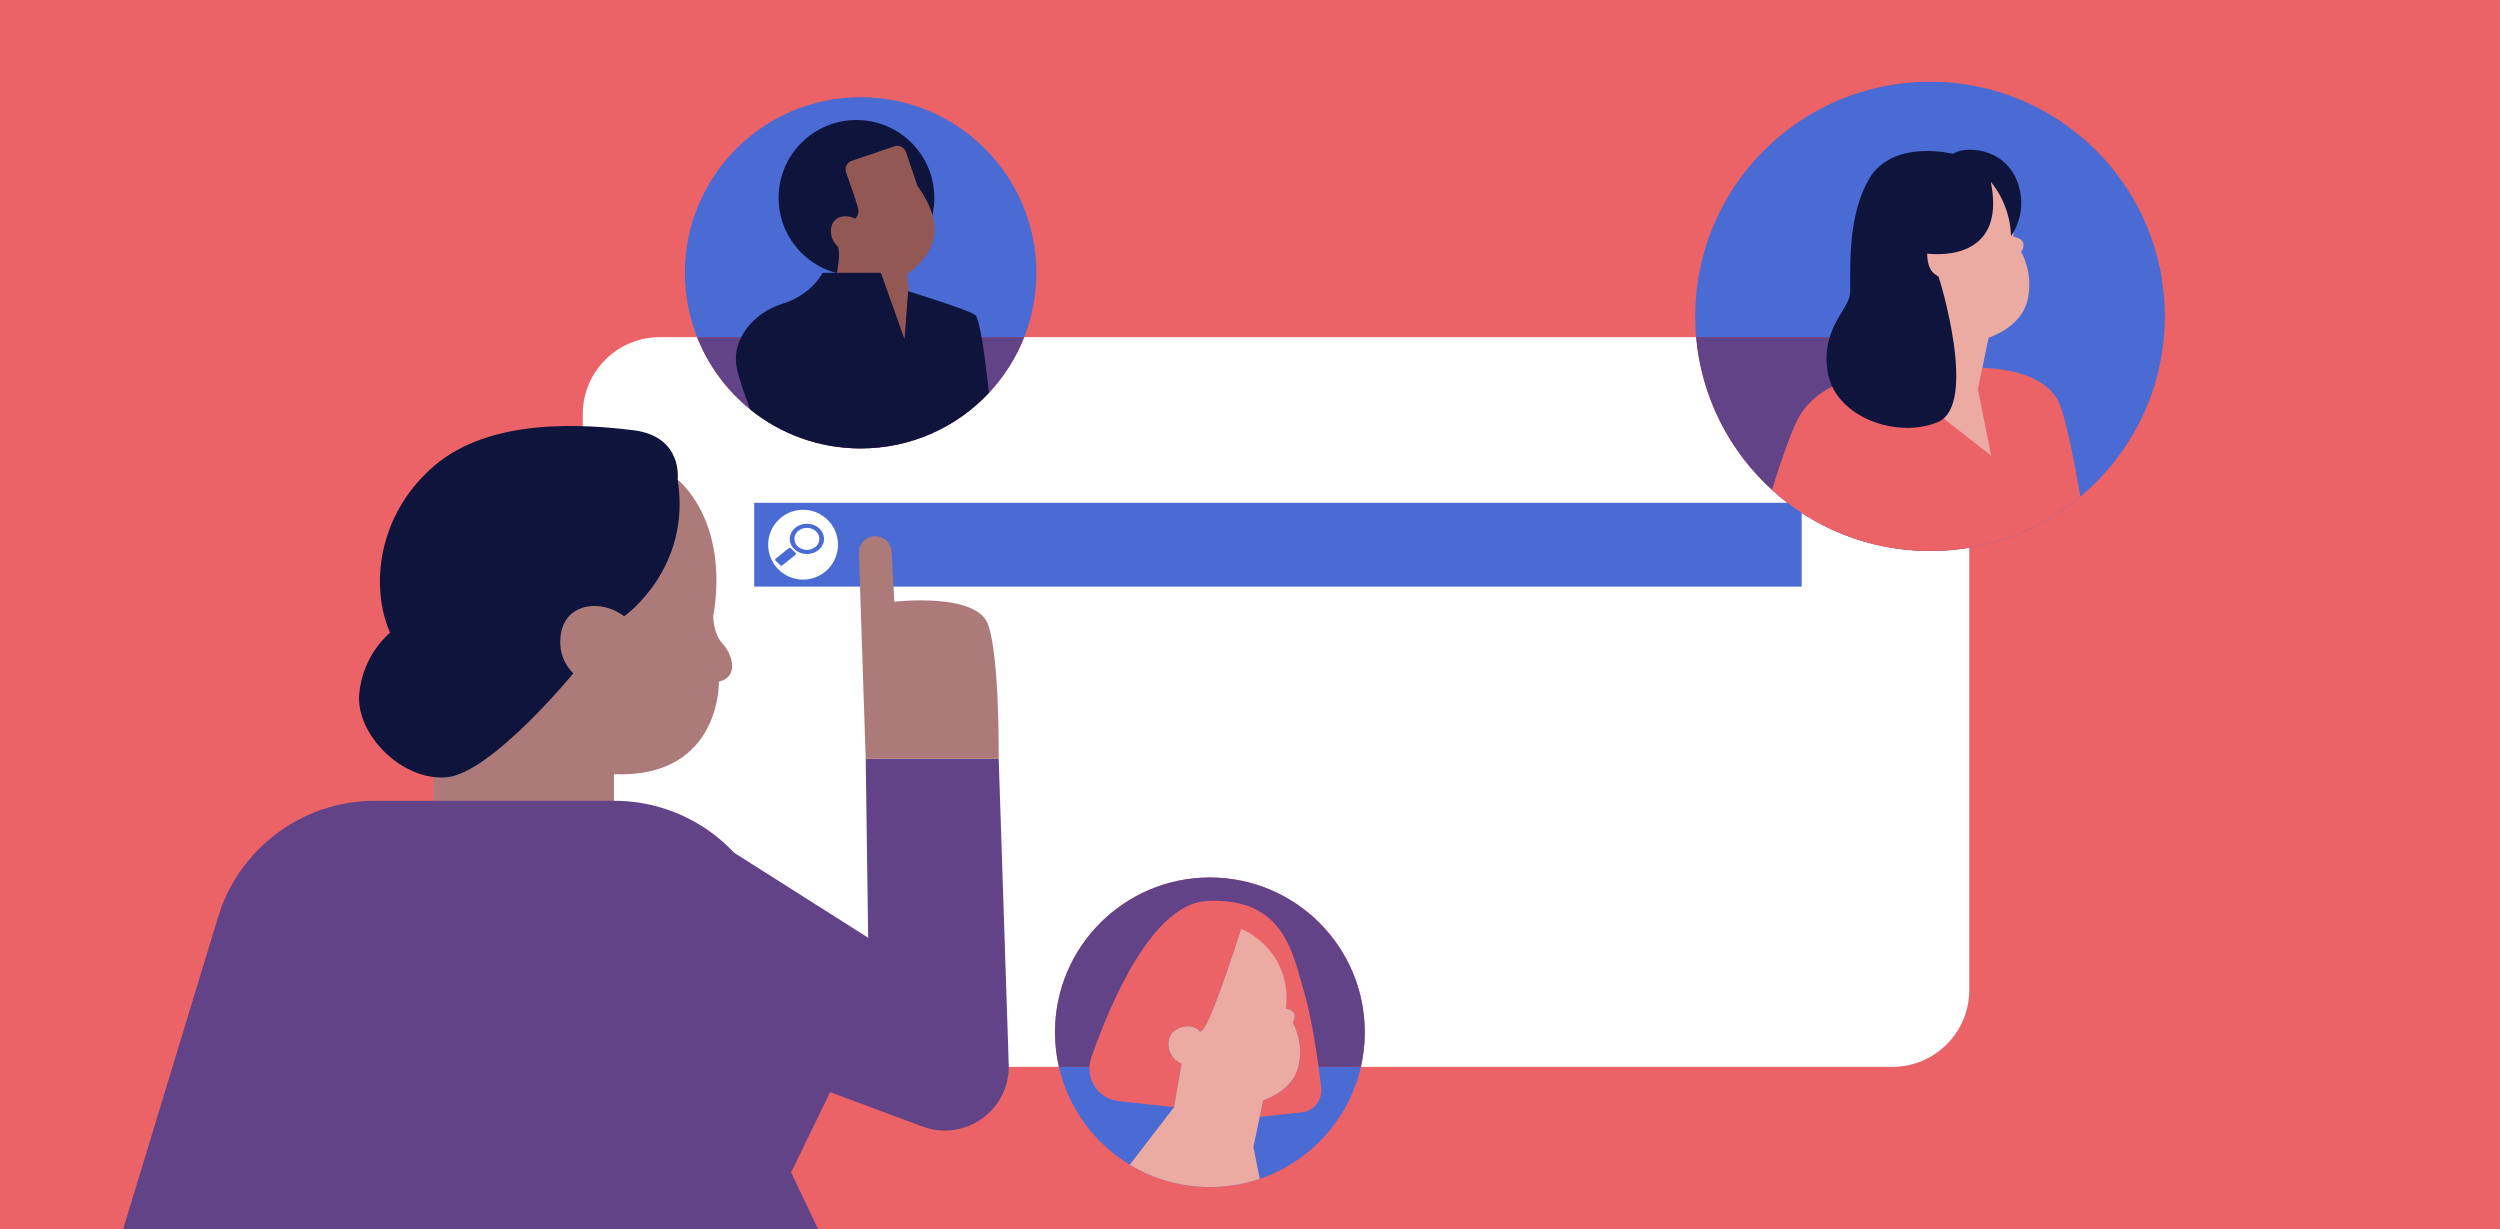
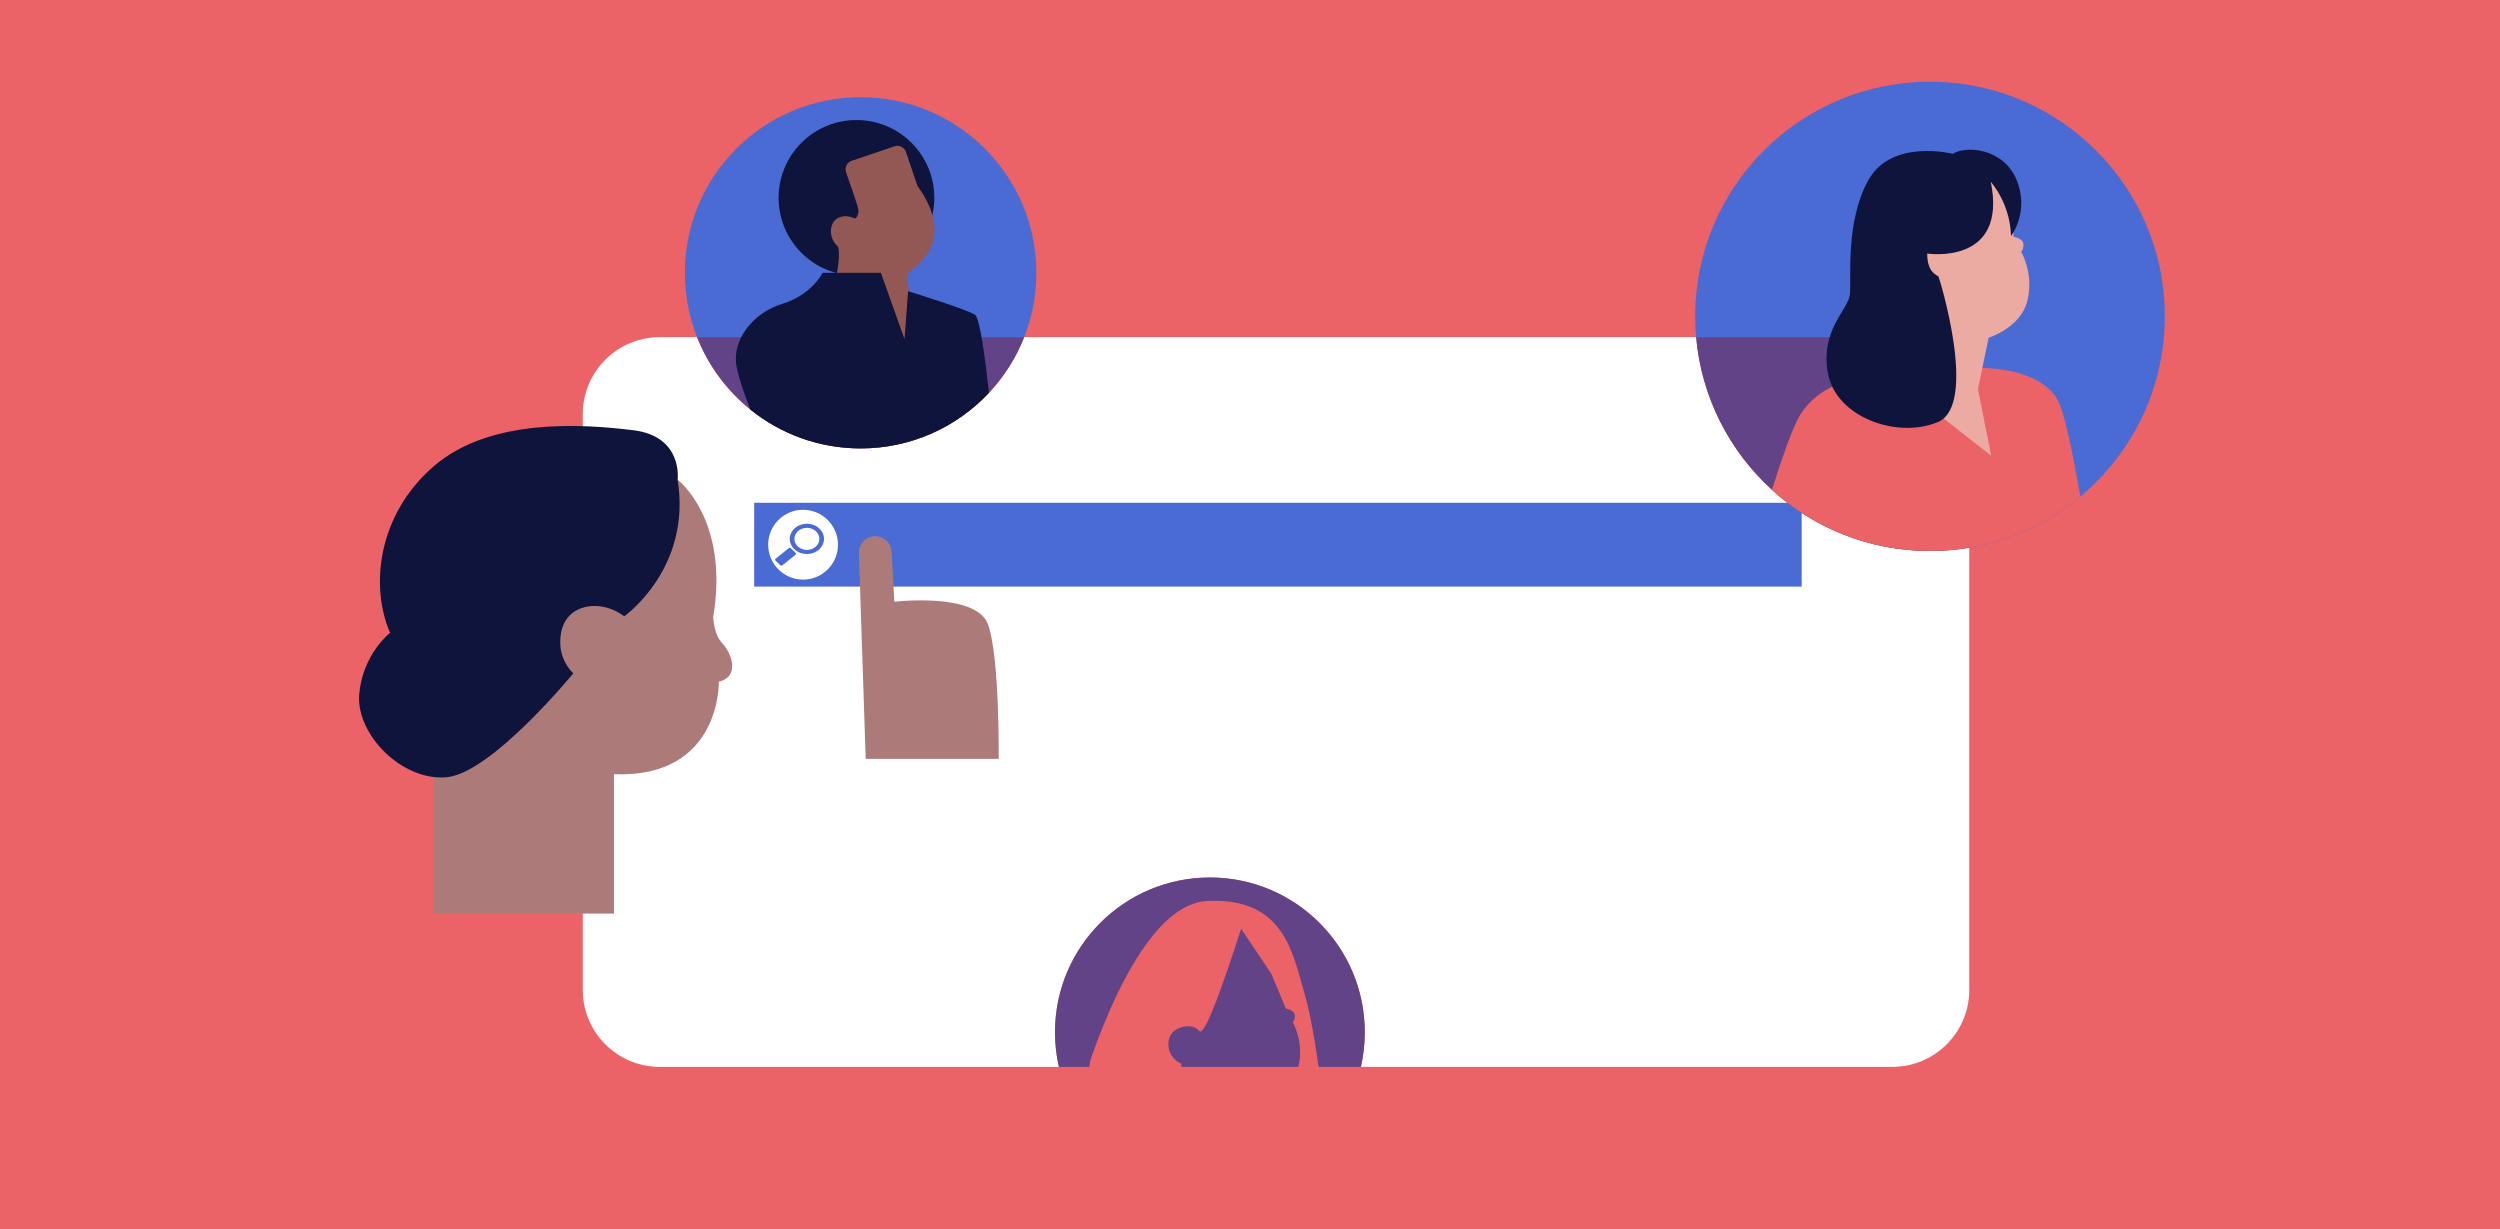
<svg xmlns="http://www.w3.org/2000/svg" width="358" height="176" viewBox="0 0 358 176" fill="none">
  <rect x="0" y="0" width="358" height="176" fill="#333333" stroke="none" />
  <g clip-path="url(#clip0_4332_155452)">
    <path d="M358 0H0V178.851H358V0Z" fill="#EB6366" />
    <path d="M253.742 70.143C247.68 64.625 243.646 56.922 242.885 48.281H146.666C145.494 51.255 143.77 53.951 141.621 56.245C137.029 61.147 130.494 64.212 123.244 64.212C117.252 64.212 111.75 62.12 107.43 58.629C104.074 55.917 101.429 52.36 99.822 48.282H94.484C88.392 48.282 83.453 53.217 83.453 59.304V141.757C83.453 147.844 88.392 152.779 94.484 152.779H151.635C151.271 151.185 151.077 149.526 151.077 147.822C151.077 135.581 161.008 125.659 173.259 125.659C185.509 125.659 195.44 135.581 195.44 147.822C195.44 149.526 195.247 151.185 194.883 152.779H270.968C277.06 152.779 281.999 147.844 281.999 141.757V78.43C280.173 78.737 278.295 78.897 276.38 78.897C267.662 78.897 259.719 75.582 253.744 70.145L253.742 70.143Z" fill="white" />
    <path d="M148.408 39.066C148.408 25.179 137.141 13.92 123.241 13.92C109.341 13.92 98.074 25.178 98.074 39.066C98.074 42.319 98.692 45.427 99.819 48.282H146.664C147.79 45.428 148.408 42.319 148.408 39.066Z" fill="#4A6AD4" />
    <path d="M107.433 58.629C111.755 62.121 117.257 64.212 123.247 64.212C130.498 64.212 137.033 61.148 141.625 56.245C143.774 53.951 145.496 51.255 146.67 48.281H99.824C101.433 52.359 104.076 55.916 107.432 58.627L107.433 58.629Z" fill="#624388" />
    <path d="M276.378 11.703C257.808 11.703 242.754 26.745 242.754 45.299C242.754 46.304 242.799 47.298 242.885 48.281H270.966C277.058 48.281 281.997 53.216 281.997 59.302V78.428C287.986 77.422 293.438 74.832 297.907 71.106C305.299 64.943 310.002 55.67 310.002 45.299C310.002 26.745 294.947 11.703 276.378 11.703Z" fill="#4A6AD4" />
    <path d="M270.964 48.28H242.883C243.644 56.922 247.678 64.624 253.74 70.142C259.714 75.579 267.658 78.894 276.375 78.894C278.29 78.894 280.168 78.734 281.995 78.427V59.301C281.995 53.214 277.056 48.279 270.964 48.279V48.28Z" fill="#624388" />
-     <path d="M161.785 166.792C165.133 168.817 169.059 169.983 173.257 169.983C175.756 169.983 178.159 169.571 180.4 168.808C187.616 166.357 193.161 160.295 194.88 152.777H151.633C152.989 158.707 156.725 163.731 161.784 166.792H161.785Z" fill="#4A6AD4" />
    <path d="M173.256 125.656C161.005 125.656 151.074 135.579 151.074 147.819C151.074 149.524 151.267 151.183 151.631 152.777H194.879C195.243 151.183 195.436 149.524 195.436 147.819C195.436 135.579 185.505 125.656 173.255 125.656H173.256Z" fill="#624388" />
    <path d="M122.646 39.468C128.803 39.468 133.795 34.48 133.795 28.328C133.795 22.175 128.803 17.188 122.646 17.188C116.488 17.188 111.496 22.175 111.496 28.328C111.496 34.48 116.488 39.468 122.646 39.468Z" fill="#0F143C" />
    <path d="M122.423 31.298C122.423 31.298 123.158 30.873 122.862 29.745C122.659 28.969 121.724 26.282 121.16 24.679C120.921 24 121.283 23.257 121.965 23.026L128.087 20.952C128.764 20.722 129.498 21.085 129.728 21.76L131.398 26.677C131.398 26.677 134.258 30.184 133.777 33.683C133.295 37.182 129.86 39.225 129.86 39.225L130.988 48.499L117.246 47.619C117.246 47.619 120.806 38.695 120.025 35.359C118.678 34.152 118.728 32.265 119.662 31.445C120.323 30.864 121.442 30.803 122.423 31.299V31.298Z" fill="#935854" />
    <path d="M141.619 56.246C137.027 61.148 130.492 64.212 123.242 64.212C117.25 64.212 111.748 62.121 107.428 58.629C106.49 56.157 105.658 53.709 105.441 52.295C104.876 48.631 107.81 44.799 112.041 43.502C116.272 42.205 117.795 39.066 117.795 39.066H126.145L129.468 48.402L129.529 48.575L129.541 48.406L130.037 41.697C130.037 41.697 130.083 41.712 130.168 41.738C131.238 42.07 138.53 44.348 139.627 45.079C140.31 45.533 141.086 51.375 141.621 56.245L141.619 56.246Z" fill="#0F143C" />
    <path d="M258 72H108V84H258V72Z" fill="#4A6AD4" />
    <path d="M297.907 71.107C292.075 75.971 284.568 78.897 276.378 78.897C267.66 78.897 259.718 75.582 253.742 70.144C255.086 65.83 256.484 61.935 257.375 60.152C259.672 55.563 264.683 54.52 264.683 54.52C264.683 54.52 280.136 53.263 282.009 52.852C283.883 52.441 292.029 52.644 294.638 57.232C295.574 58.878 296.765 64.532 297.907 71.108V71.107Z" fill="#EB6366" />
    <path d="M287.917 26.503L288.34 33.902C288.34 33.902 289.75 34.111 289.757 35.002C289.763 35.893 289.414 36.017 289.414 36.017C289.414 36.017 291.288 39.132 290.325 43.053C289.363 46.975 284.774 48.352 284.774 48.352L283.236 55.735L285.14 65.259L270.039 53.446L271.904 42.608C271.733 42.537 270.358 41.938 269.952 40.418C269.905 40.24 269.547 38.812 270.423 37.764C271.428 36.561 273.744 36.259 274.724 37.436C275.553 38.43 273.148 29.559 273.148 29.559L283.573 25.805L287.918 26.503H287.917Z" fill="#EBAAA2" />
    <path d="M287.981 33.787C287.981 33.787 290.668 30.336 288.772 25.749C286.877 21.163 281.443 20.83 279.647 22.025C279.647 22.025 270.943 19.817 267.588 25.728C264.233 31.639 265.13 39.837 264.913 42.116C264.696 44.395 260.585 47.256 261.774 53.515C262.963 59.773 271.682 62.871 277.496 60.443C283.31 58.015 277.734 39.855 277.593 39.617C277.452 39.38 275.976 39.167 275.977 36.309C275.977 36.309 287.533 38.075 285.078 26.02C285.687 26.77 286.465 27.897 287.065 29.404C287.769 31.17 287.946 32.744 287.98 33.787H287.981Z" fill="#0F143C" />
    <path d="M97.035 68.688C97.035 68.688 104.473 74.37 102.139 88.285C102.139 88.285 102.139 90.762 103.452 92.147C104.764 93.532 106.004 96.883 102.941 97.612C102.941 97.612 103.306 111.454 87.921 110.871V130.832H62.109V105.334L81.204 78.543L97.035 68.69V68.688Z" fill="#AC7B79" />
    <path d="M89.383 88.259C89.383 88.259 99.091 81.434 97.037 68.689C97.037 68.689 97.857 62.494 90.71 61.611C83.564 60.728 70.204 59.771 62.113 66.764C54.02 73.758 52.989 84.063 55.862 90.614C55.862 90.614 51.958 93.632 51.442 99.375C50.927 105.117 57.557 111.89 63.968 111.3C70.377 110.711 82.092 96.43 82.092 96.43C81.641 95.977 80.646 94.852 80.324 93.117C80.279 92.876 79.767 89.869 81.657 88.058C83.436 86.354 86.755 86.275 89.387 88.258L89.383 88.259Z" fill="#0F143C" />
-     <path d="M132.087 161.314L118.881 156.392L113.285 167.88L117.804 177.386H17.215L31.227 131.324C34.236 121.432 43.367 114.67 53.715 114.67H87.956C90.461 114.67 92.896 115.066 95.192 115.809C98.988 117.037 102.399 119.21 105.11 122.1L124.323 134.285L123.969 108.67H143.013L144.452 152.431C144.665 158.945 138.197 163.592 132.087 161.314Z" fill="#624388" />
    <path d="M123.97 108.669L122.994 79.208C122.949 77.884 124.012 76.787 125.337 76.787C126.582 76.787 127.61 77.76 127.678 79.001L128.073 86.168C128.073 86.168 139.81 84.777 141.486 89.416C143.163 94.055 143.014 108.668 143.014 108.668H123.97V108.669Z" fill="#AC7B79" />
    <path d="M167.415 150.345C167.372 150.184 167.045 148.885 167.842 147.933C168.756 146.839 170.86 146.566 171.751 147.634C171.798 147.691 171.824 147.695 171.857 147.703C172.65 147.901 174.982 141.516 177.728 132.994L182.079 139.495L184.127 144.423C184.127 144.423 185.408 144.613 185.414 145.424C185.419 146.234 185.103 146.346 185.103 146.346C185.103 146.346 186.806 149.176 185.931 152.741C185.057 156.306 180.885 157.557 180.885 157.557L180.391 159.931L186.388 159.295C188.146 159.109 189.412 157.523 189.203 155.769C188.764 152.104 187.932 146.104 186.803 142.268C185.085 136.43 183.916 128.53 172.917 129.011C165.1 129.353 159.088 143.376 156.265 151.461C155.269 154.314 157.187 157.353 160.194 157.68L168.122 158.546L169.191 152.336C169.036 152.272 167.787 151.728 167.417 150.346L167.415 150.345Z" fill="#EB6366" />
-     <path d="M185.931 152.741C185.057 156.306 180.886 157.557 180.886 157.557L180.392 159.932L179.488 164.267L180.396 168.809C178.155 169.571 175.752 169.984 173.253 169.984C169.055 169.984 165.128 168.818 161.781 166.793L168.121 158.546L169.188 152.336C169.034 152.271 167.784 151.727 167.414 150.345C167.371 150.184 167.045 148.885 167.84 147.933C168.754 146.84 170.859 146.566 171.751 147.636C171.754 147.639 171.756 147.643 171.76 147.645C171.8 147.693 171.833 147.711 171.857 147.704C172.649 147.898 174.981 141.514 177.726 132.994C178.553 133.366 181.805 134.944 183.396 138.705C184.433 141.155 184.274 143.371 184.126 144.424C184.126 144.424 185.406 144.613 185.412 145.423C185.418 146.233 185.1 146.345 185.1 146.345C185.1 146.345 186.804 149.175 185.929 152.74L185.931 152.741Z" fill="#EBAAA2" />
    <path d="M115 83C117.761 83 120 80.761 120 78C120 75.239 117.761 73 115 73C112.239 73 110 75.239 110 78C110 80.761 112.239 83 115 83Z" fill="white" />
    <path d="M113.927 79.169C114.01 79.249 114.002 79.373 113.912 79.446L112.039 80.949C111.949 81.022 111.808 81.016 111.726 80.936L111.058 80.282C110.975 80.202 110.982 80.078 111.073 80.005L112.945 78.502C113.036 78.429 113.176 78.435 113.257 78.516L113.926 79.169H113.927ZM117.865 77.876C117.513 78.772 116.564 79.335 115.548 79.335C115.283 79.335 115.013 79.296 114.746 79.215C113.466 78.824 112.788 77.59 113.23 76.459C113.582 75.563 114.531 75 115.547 75C115.812 75 116.084 75.039 116.349 75.12C117.629 75.511 118.307 76.745 117.865 77.876ZM117.155 76.477C116.946 76.097 116.583 75.813 116.132 75.674C115.942 75.616 115.745 75.587 115.547 75.587C114.786 75.587 114.107 76.014 113.858 76.65C113.702 77.048 113.73 77.477 113.939 77.857C114.148 78.236 114.511 78.521 114.962 78.658C115.152 78.717 115.348 78.746 115.546 78.746C116.307 78.746 116.986 78.319 117.235 77.683C117.391 77.285 117.362 76.855 117.154 76.476L117.155 76.477Z" fill="#4A6AD4" />
  </g>
  <defs>
    <clipPath id="clip0_4332_155452">
      <rect width="358" height="176" fill="white" />
    </clipPath>
  </defs>
</svg>